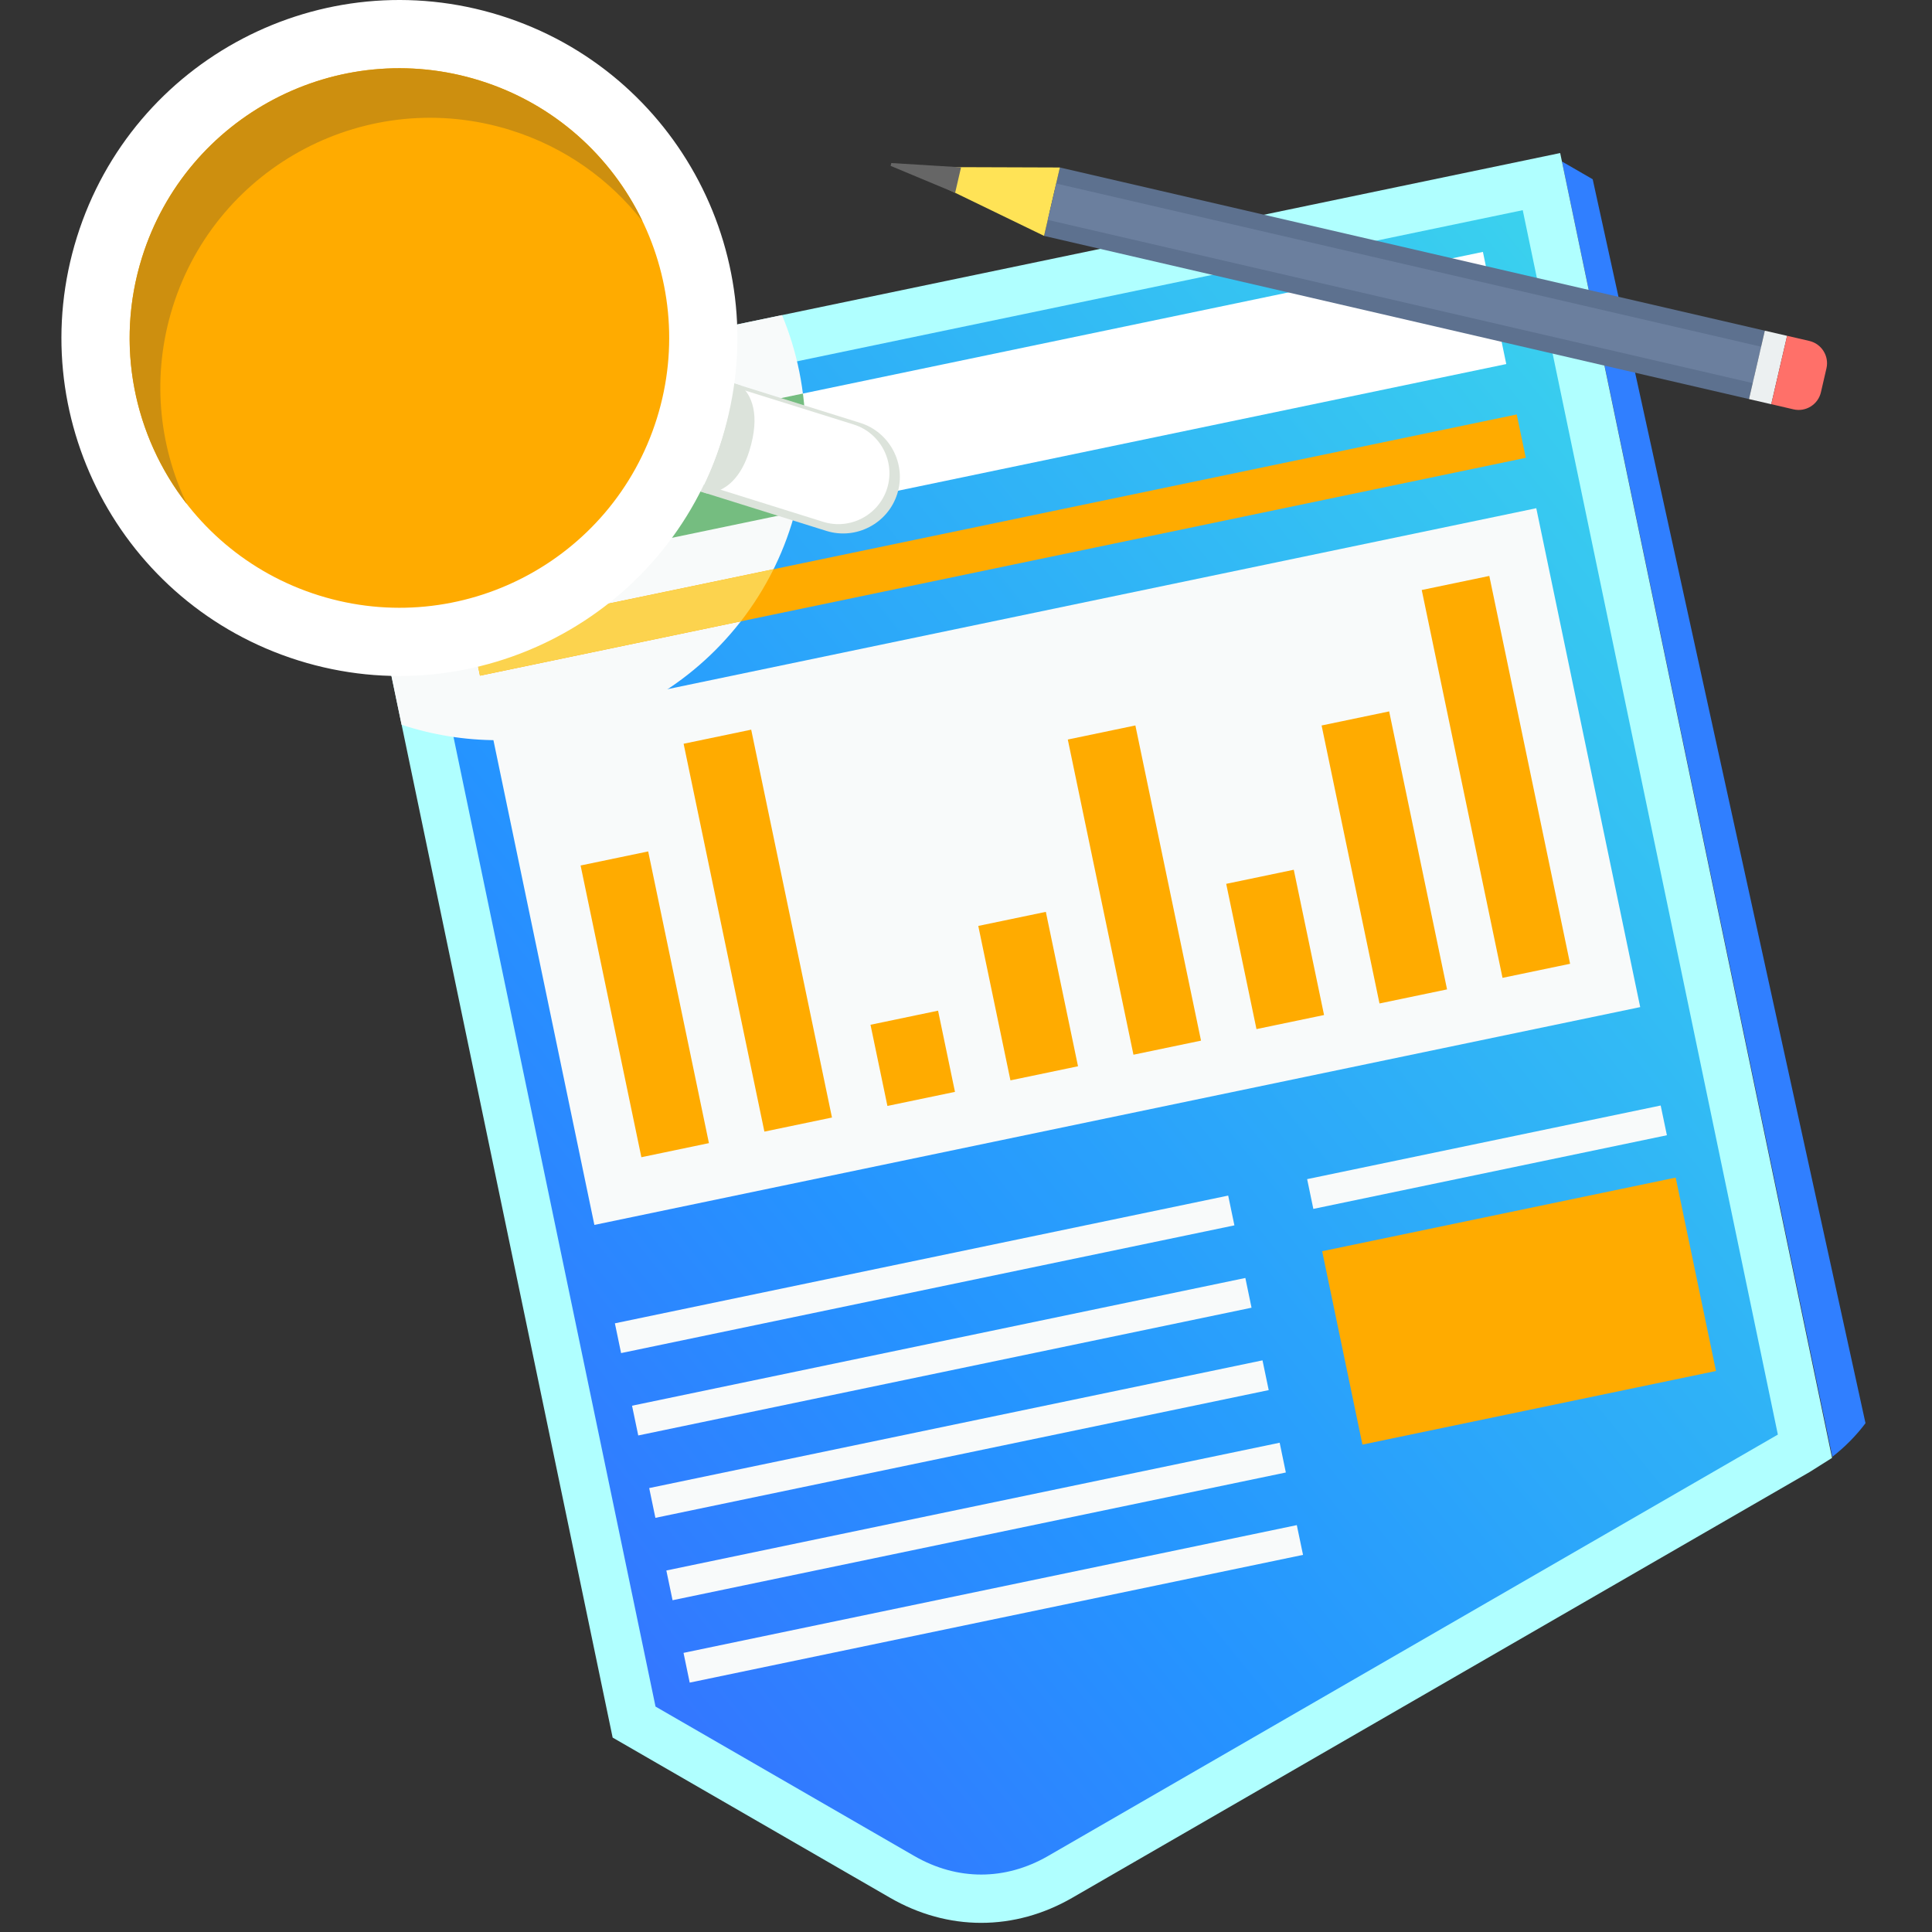
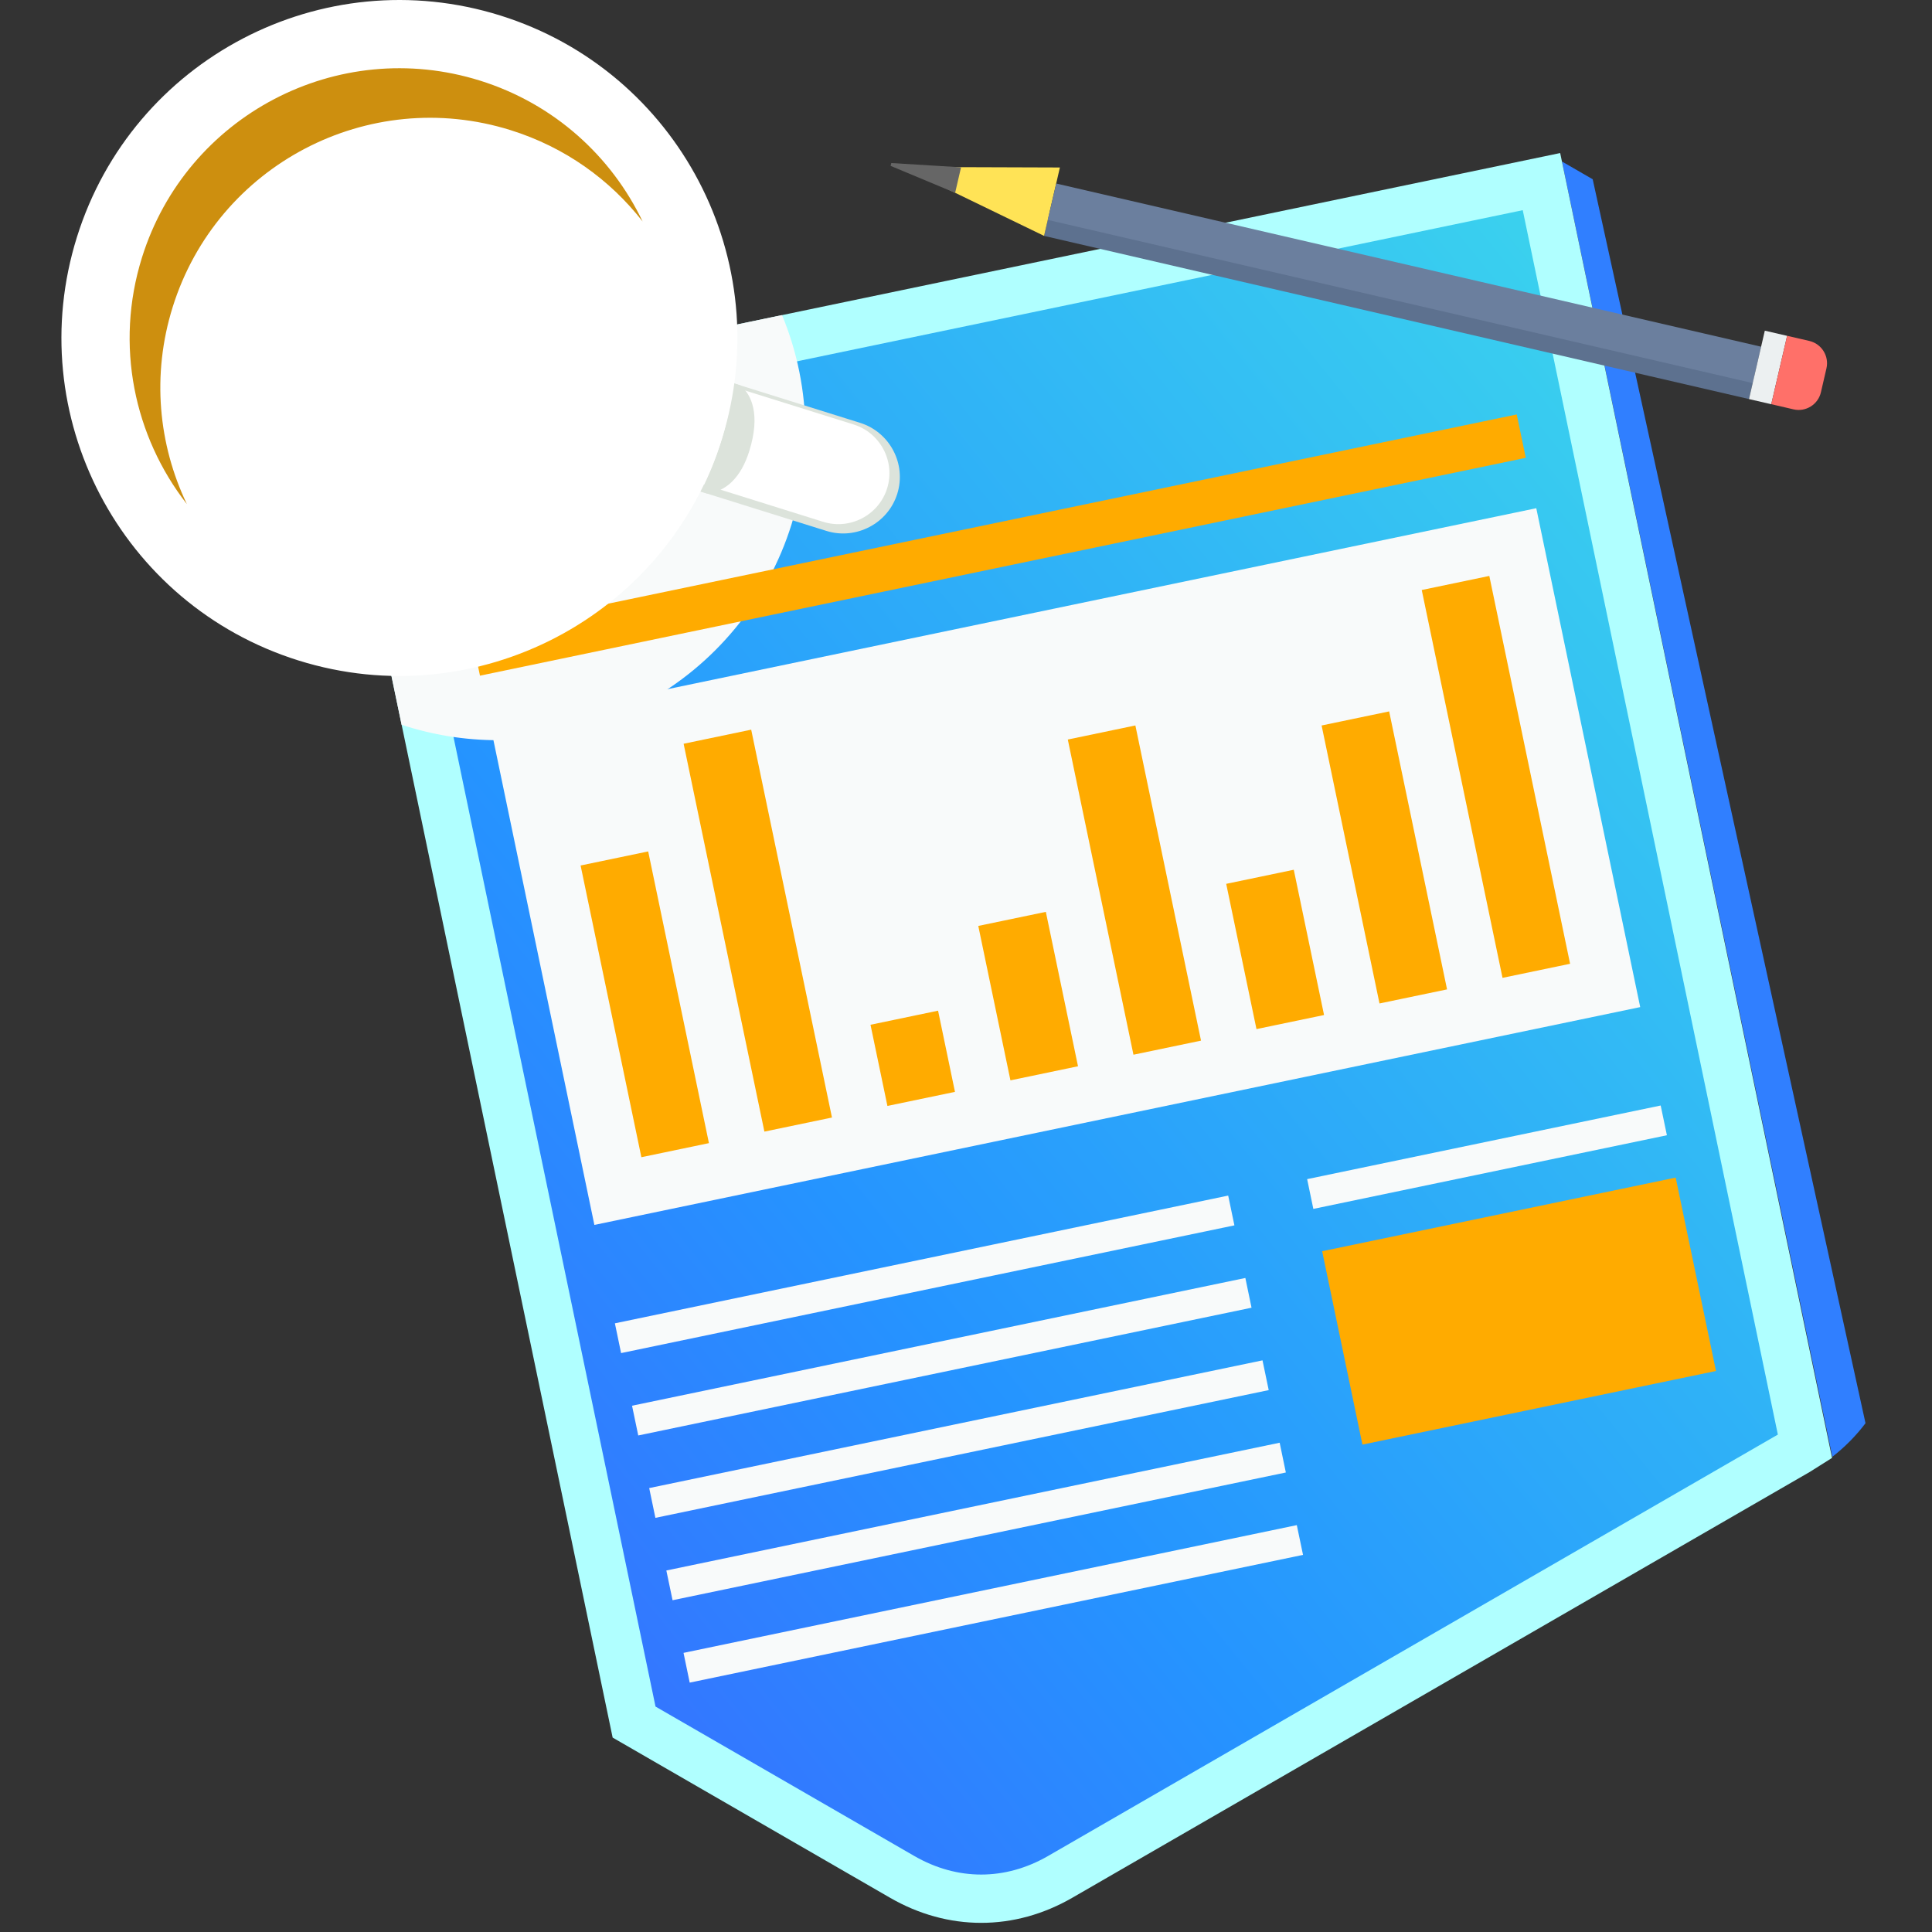
<svg xmlns="http://www.w3.org/2000/svg" width="120" height="120" viewBox="0 0 120 120" fill="none">
  <rect x="0" y="0" width="120" height="120" fill="#333333" stroke="none" />
  <path fill-rule="evenodd" clip-rule="evenodd" d="M98.925 11.134L115.87 88.398C115.289 89.17 114.599 89.87 113.81 90.485L97.017 10.032L98.925 11.134Z" fill="#307FFF" />
  <path d="M111.666 90.121L111.666 90.121L65.85 116.576C62.717 118.384 59.169 118.384 56.036 116.576L39.384 106.961L22.622 26.509L95.743 11.28L112.113 89.849C111.967 89.943 111.818 90.034 111.666 90.121Z" fill="url(#paint0_linear_2856_25592)" stroke="#B0FFFF" stroke-width="3" />
  <path fill-rule="evenodd" clip-rule="evenodd" d="M20.848 25.346L48.574 19.571C49.508 21.824 50.025 24.293 50.025 26.882C50.025 37.427 41.477 45.975 30.932 45.975C28.841 45.975 26.827 45.637 24.944 45.016L20.848 25.346Z" fill="#F8FAFA" />
-   <path fill-rule="evenodd" clip-rule="evenodd" d="M27.149 29.177L92.106 15.646L93.557 22.612L28.599 36.141L27.149 29.177Z" fill="white" />
-   <path fill-rule="evenodd" clip-rule="evenodd" d="M27.149 29.177L49.872 24.444C49.975 25.243 50.027 26.058 50.027 26.884C50.027 28.588 49.802 30.24 49.383 31.812L28.6 36.141L27.149 29.177Z" fill="#75BD80" />
  <path fill-rule="evenodd" clip-rule="evenodd" d="M30.465 45.096L95.421 31.566L101.876 62.553L36.918 76.082L30.465 45.096Z" fill="#F8FAFA" />
  <path fill-rule="evenodd" clip-rule="evenodd" d="M38.192 82.194L76.285 74.26L76.671 76.109L38.577 84.043L38.192 82.194Z" fill="#F8FAFA" />
  <path fill-rule="evenodd" clip-rule="evenodd" d="M39.257 87.311L77.351 79.377L77.735 81.224L39.643 89.159L39.257 87.311Z" fill="#F8FAFA" />
  <path fill-rule="evenodd" clip-rule="evenodd" d="M40.323 92.427L78.416 84.494L78.802 86.342L40.708 94.276L40.323 92.427Z" fill="#F8FAFA" />
  <path fill-rule="evenodd" clip-rule="evenodd" d="M41.388 97.546L79.482 89.61L79.866 91.459L41.774 99.393L41.388 97.546Z" fill="#F8FAFA" />
  <path fill-rule="evenodd" clip-rule="evenodd" d="M42.455 102.663L80.547 94.728L80.933 96.576L42.839 104.51L42.455 102.663Z" fill="#F8FAFA" />
  <path fill-rule="evenodd" clip-rule="evenodd" d="M81.189 73.238L103.148 68.665L103.534 70.512L81.574 75.087L81.189 73.238Z" fill="#F8FAFA" />
  <path fill-rule="evenodd" clip-rule="evenodd" d="M82.122 77.716L104.08 73.142L106.583 85.154L84.623 89.727L82.122 77.716Z" fill="#FFAB00" />
  <path fill-rule="evenodd" clip-rule="evenodd" d="M36.063 53.757L40.26 52.883L44.033 71.002L39.837 71.877L36.062 53.757H36.063ZM88.307 36.646L92.504 35.772L97.521 59.862L93.324 60.736L88.307 36.647V36.646ZM82.087 45.061L86.283 44.186L89.879 61.453L85.683 62.327L82.087 45.059V45.061ZM76.162 54.897L80.359 54.022L82.239 63.045L78.042 63.919L76.162 54.897ZM66.323 45.934L70.52 45.059L74.597 64.636L70.401 65.51L66.323 45.934ZM60.763 57.511L64.959 56.637L66.957 66.228L62.76 67.103L60.763 57.511ZM54.068 63.65L58.265 62.775L59.315 67.818L55.119 68.692L54.068 63.648V63.65ZM42.461 46.196L46.658 45.321L51.675 69.412L47.478 70.286L42.461 46.197V46.196Z" fill="#FFAB00" />
  <path fill-rule="evenodd" clip-rule="evenodd" d="M29.251 39.27L94.207 25.742L94.769 28.436L29.812 41.967L29.251 39.27Z" fill="#FFAB00" />
-   <path fill-rule="evenodd" clip-rule="evenodd" d="M29.251 39.27L48.047 35.355C47.476 36.504 46.795 37.588 46.015 38.591L29.812 41.966L29.251 39.27Z" fill="#FCD34E" />
  <path fill-rule="evenodd" clip-rule="evenodd" d="M42.939 22.983L53.427 26.265C55.273 26.843 56.31 28.824 55.732 30.669C55.154 32.515 53.173 33.552 51.327 32.975L40.839 29.694L42.937 22.984L42.939 22.983Z" fill="#DCE3DB" />
  <path fill-rule="evenodd" clip-rule="evenodd" d="M43.575 23.41L53.024 26.367C54.687 26.887 55.621 28.673 55.101 30.335C54.581 31.998 52.795 32.932 51.132 32.412L41.684 29.455L43.575 23.41Z" fill="white" />
  <path fill-rule="evenodd" clip-rule="evenodd" d="M46.536 28.027C46.042 29.609 45.114 30.559 43.889 30.647L43.523 30.532C44.016 29.564 44.436 28.544 44.77 27.474C45.151 26.254 45.406 25.025 45.544 23.798L45.978 23.933C46.676 24.502 47.25 25.745 46.536 28.027Z" fill="#DCE3DB" />
  <path fill-rule="evenodd" clip-rule="evenodd" d="M31.076 0.963C42.138 4.425 48.3 16.198 44.839 27.261C41.377 38.323 29.604 44.486 18.541 41.024C7.479 37.562 1.316 25.788 4.778 14.726C8.238 3.664 20.012 -2.498 31.076 0.963Z" fill="white" />
-   <path fill-rule="evenodd" clip-rule="evenodd" d="M29.811 5.006C38.641 7.769 43.559 17.166 40.797 25.996C38.034 34.825 28.638 39.744 19.807 36.982C10.978 34.219 6.06 24.823 8.821 15.992C11.585 7.163 20.981 2.244 29.811 5.006Z" fill="#FFAB00" />
  <path fill-rule="evenodd" clip-rule="evenodd" d="M29.811 5.006C34.43 6.451 37.977 9.713 39.915 13.758C37.894 11.166 35.092 9.14 31.716 8.084C22.887 5.321 13.489 10.239 10.726 19.07C9.409 23.281 9.84 27.62 11.606 31.308C8.338 27.118 7.114 21.447 8.819 15.992C11.582 7.162 20.979 2.244 29.809 5.006H29.811Z" fill="#CD8F0F" />
-   <path fill-rule="evenodd" clip-rule="evenodd" d="M65.831 10.403L65.504 11.819L109.288 21.955L109.616 20.539L65.831 10.403Z" fill="#5D718F" />
  <path fill-rule="evenodd" clip-rule="evenodd" d="M65.176 13.235L64.848 14.652L108.633 24.787L108.96 23.372L65.176 13.235Z" fill="#5D718F" />
  <path fill-rule="evenodd" clip-rule="evenodd" d="M56.014 10.37L64.849 14.651L65.832 10.403L56.014 10.37Z" fill="#FFE356" />
  <path fill-rule="evenodd" clip-rule="evenodd" d="M65.078 13.658L65.602 11.399L109.387 21.535L108.862 23.794L65.078 13.658Z" fill="#6B7F9E" />
  <path fill-rule="evenodd" clip-rule="evenodd" d="M109.616 20.539L108.633 24.787L110.015 25.107L111 20.859L109.616 20.539Z" fill="#ECF0F1" />
  <path fill-rule="evenodd" clip-rule="evenodd" d="M113.444 22.881L113.101 24.363C112.926 25.125 112.159 25.603 111.399 25.426L110.016 25.105L111 20.857L112.382 21.177C113.143 21.353 113.621 22.12 113.444 22.88V22.881Z" fill="#FF7069" />
  <path fill-rule="evenodd" clip-rule="evenodd" d="M55.36 10.127L55.318 10.303L59.325 11.976L59.693 10.391L55.36 10.127Z" fill="#666666" />
  <defs>
    <linearGradient id="paint0_linear_2856_25592" x1="160.756" y1="-38.248" x2="-33.42" y2="118.459" gradientUnits="userSpaceOnUse">
      <stop stop-color="#A5FECA" />
      <stop offset="0.283" stop-color="#3EDCEB" />
      <stop offset="0.624" stop-color="#2594FF" />
      <stop offset="1" stop-color="#5533FF" />
    </linearGradient>
  </defs>
</svg>